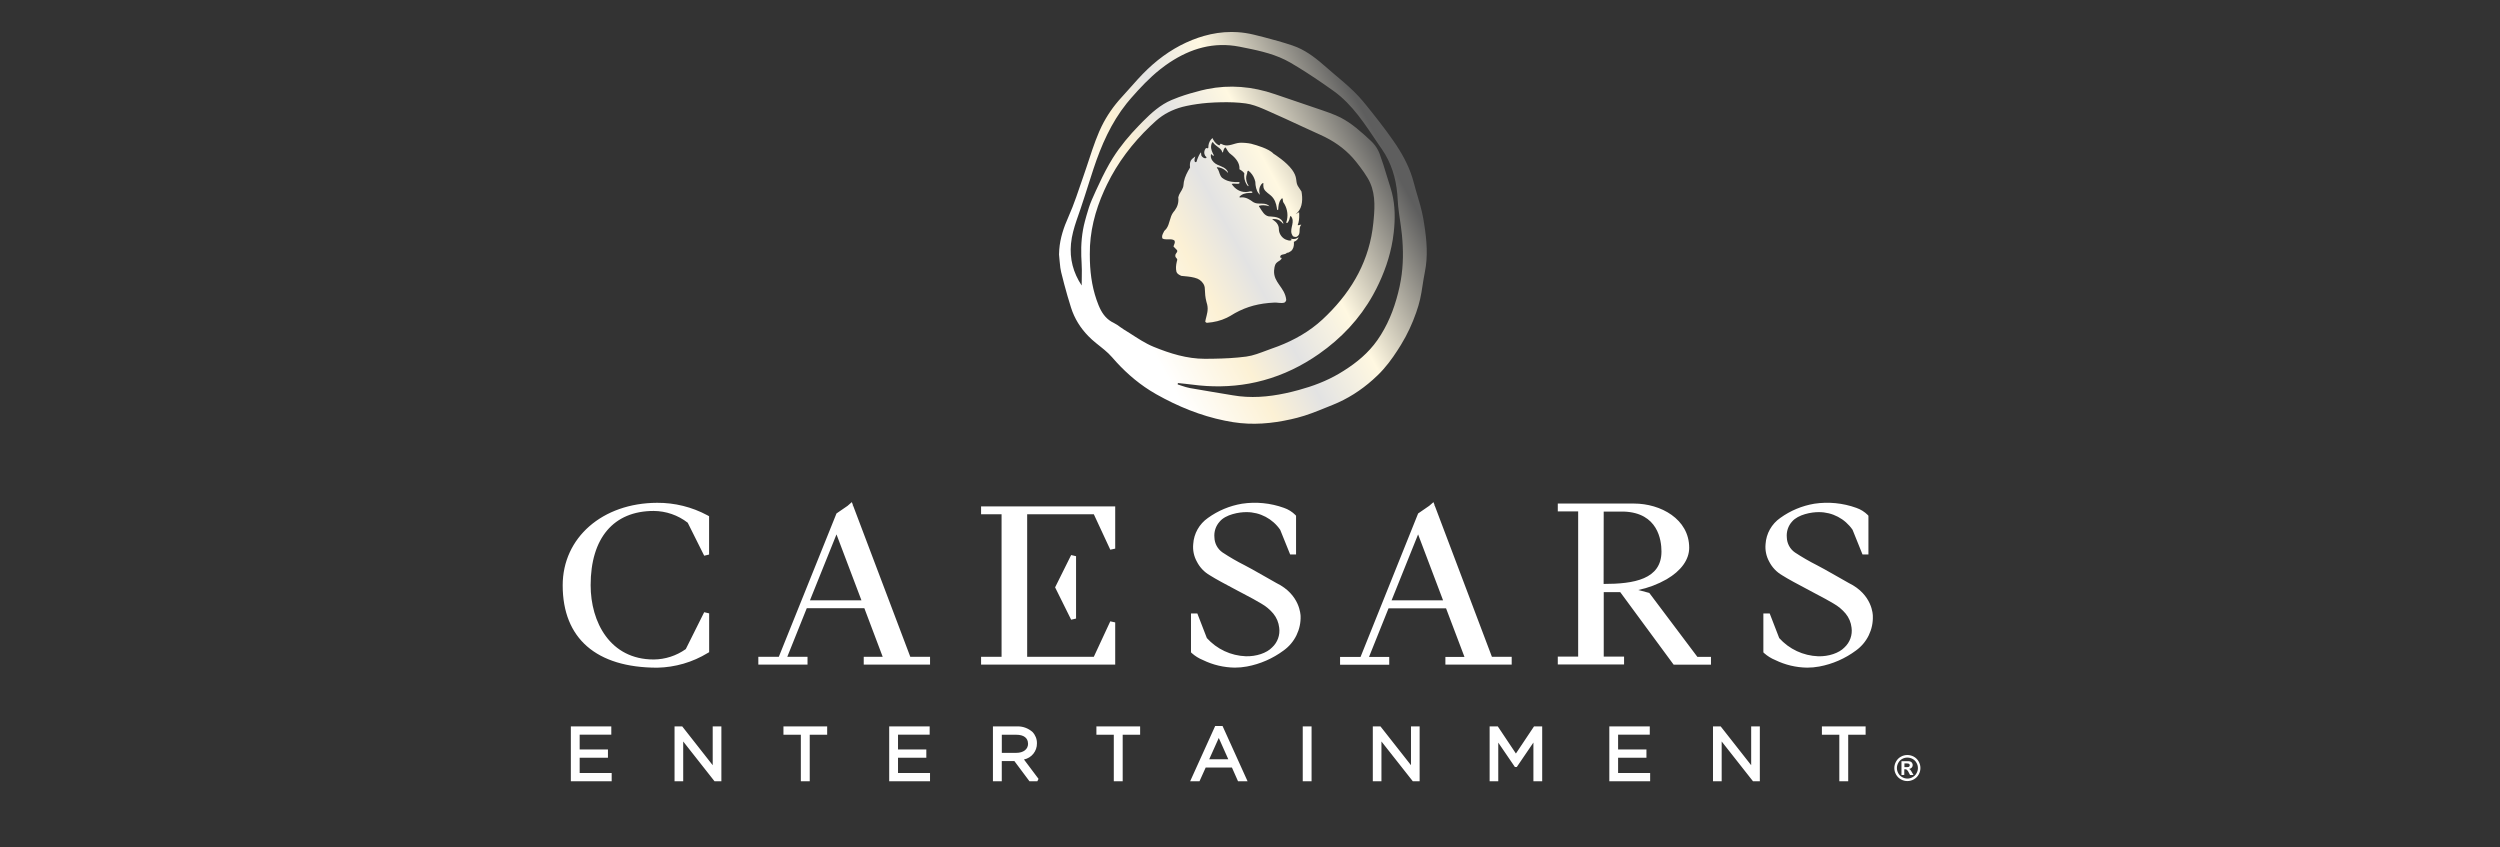
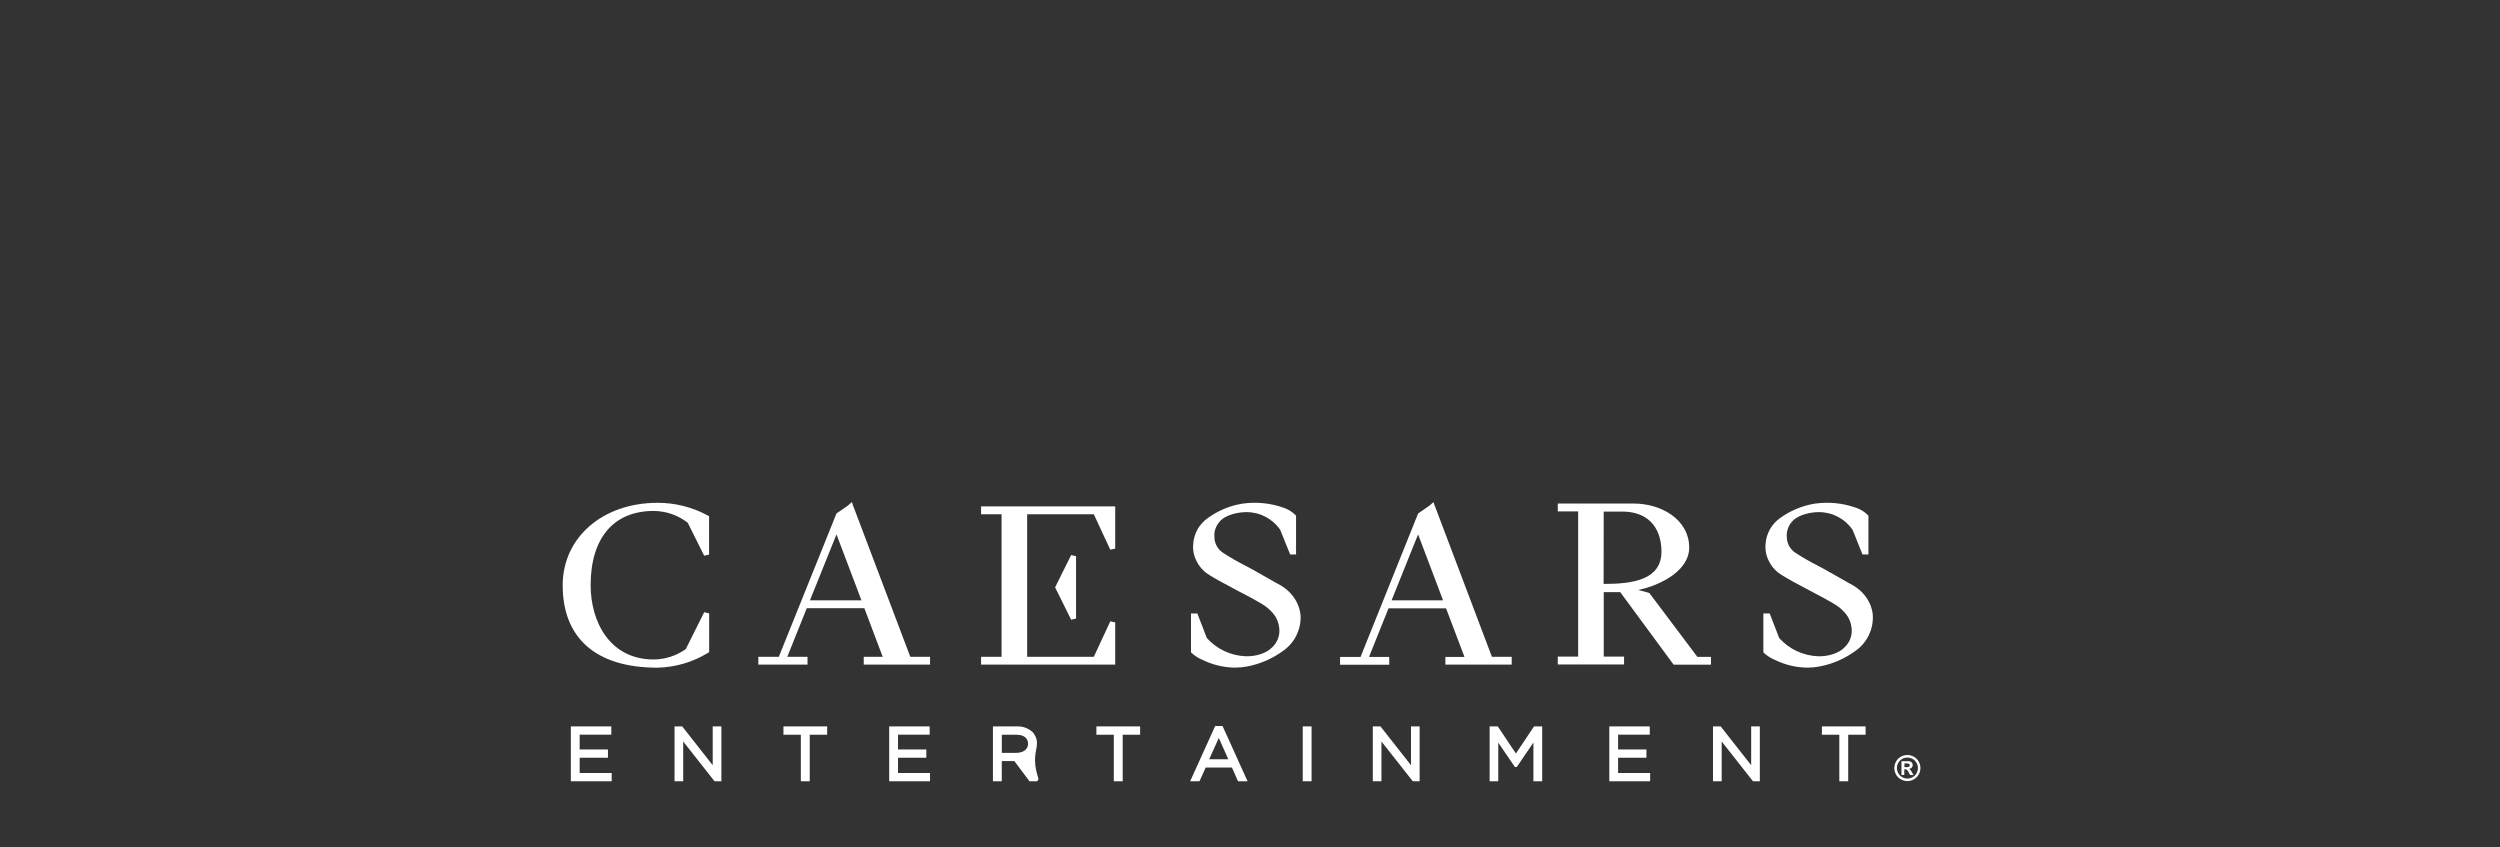
<svg xmlns="http://www.w3.org/2000/svg" width="121" height="41" viewBox="0 0 121 41" fill="none">
  <rect x="0" y="0" width="121" height="41" fill="#333333" stroke="none" />
-   <path d="M53.976 30.125L53.738 30.072L52.941 31.788H49.715V24.89H52.941L53.738 26.606L53.976 26.553V24.511H47.484V24.89H48.476V31.788H47.484V32.167H53.976V30.125ZM51.844 29.994L52.081 29.938V26.92L51.844 26.864L51.067 28.428L51.844 29.994ZM41.293 24.479L41.207 24.512L41.291 24.47L41.229 24.302L41.023 24.482L40.486 24.851L37.695 31.788H36.703V32.167H39.084V31.788H38.105L39.048 29.436H41.834L42.722 31.788H41.805V32.167H45.014V31.788H44.058L41.293 24.479ZM39.202 29.055L40.486 25.864L41.694 29.055H39.202ZM69.957 32.167H73.166V31.788H72.208L69.444 24.479L69.358 24.512L69.442 24.469L69.38 24.304L69.174 24.482L68.637 24.852L65.851 31.794H64.859V32.174H67.239V31.794H66.261L67.205 29.443H69.989L70.88 31.794H69.957V32.167ZM67.353 29.055L68.636 25.864L69.844 29.055H67.353ZM79.826 28.698L79.291 28.556C79.774 28.455 80.239 28.279 80.667 28.035C81.37 27.624 81.757 27.083 81.757 26.512C81.757 25.124 80.379 24.372 79.084 24.372H75.397V24.753H76.383V31.779H75.397V32.159H78.605V31.779H77.621V28.66H78.42L81.005 32.171H82.811V31.791H82.152L79.826 28.698ZM77.619 24.761H78.603C80.239 24.823 80.415 26.134 80.415 26.693C80.415 28.04 79.087 28.263 77.615 28.263L77.619 24.761ZM61.779 28.219C61.771 28.219 60.897 27.713 60.603 27.553L60.24 27.358C59.872 27.173 59.515 26.966 59.17 26.738C58.931 26.573 58.785 26.303 58.778 26.012C58.751 25.73 58.844 25.452 59.035 25.243C59.32 24.899 59.977 24.782 60.335 24.787C60.985 24.786 61.593 25.107 61.961 25.642L62.444 26.837H62.729V24.963L62.701 24.929C62.543 24.771 62.352 24.652 62.142 24.58C61.492 24.346 60.794 24.277 60.111 24.38C59.517 24.48 58.954 24.715 58.465 25.068C58.046 25.358 57.782 25.825 57.752 26.334C57.723 26.626 57.783 26.92 57.925 27.177C58.065 27.456 58.284 27.688 58.554 27.843C58.851 28.032 59.279 28.259 59.927 28.603L60.114 28.701C60.542 28.925 60.815 29.073 61.044 29.212C61.266 29.338 61.464 29.502 61.628 29.698C61.787 29.892 61.886 30.128 61.913 30.377C61.963 30.733 61.835 31.091 61.57 31.335C61.308 31.608 60.807 31.777 60.299 31.763C59.577 31.737 58.896 31.419 58.412 30.883L57.951 29.692H57.644V31.573L57.681 31.61C57.841 31.753 58.024 31.866 58.222 31.946C58.702 32.181 59.23 32.306 59.763 32.313C59.96 32.313 60.156 32.295 60.35 32.259C60.996 32.139 61.605 31.872 62.132 31.48C62.667 31.094 62.973 30.466 62.949 29.808C62.942 29.769 62.931 28.782 61.779 28.219ZM90.645 29.811C90.645 29.769 90.634 28.781 89.483 28.219C89.475 28.219 88.601 27.713 88.307 27.553L87.944 27.358C87.576 27.172 87.218 26.965 86.873 26.738C86.635 26.572 86.49 26.303 86.482 26.012C86.455 25.731 86.547 25.452 86.737 25.243C87.03 24.899 87.682 24.782 88.037 24.787C88.688 24.786 89.296 25.106 89.664 25.642L90.146 26.837H90.432V24.963L90.404 24.929C90.246 24.772 90.056 24.652 89.845 24.58C89.195 24.346 88.496 24.277 87.813 24.38C87.219 24.48 86.655 24.715 86.166 25.068C85.748 25.359 85.484 25.825 85.453 26.334C85.426 26.626 85.485 26.92 85.626 27.177C85.767 27.456 85.985 27.687 86.255 27.843C86.551 28.031 86.977 28.258 87.622 28.599L87.82 28.705C88.24 28.926 88.517 29.073 88.746 29.213C88.968 29.339 89.166 29.503 89.33 29.699C89.489 29.892 89.588 30.129 89.615 30.378C89.665 30.734 89.537 31.091 89.272 31.336C89.01 31.609 88.507 31.778 88.001 31.764C87.278 31.737 86.597 31.42 86.114 30.883L85.654 29.693H85.347V31.574L85.384 31.611C85.544 31.753 85.726 31.867 85.924 31.947C86.404 32.182 86.932 32.307 87.466 32.314C87.663 32.314 87.859 32.296 88.053 32.26C88.699 32.14 89.308 31.873 89.835 31.48C90.367 31.093 90.671 30.468 90.645 29.811ZM34.323 31.566V29.687L34.083 29.631L33.192 31.416C32.737 31.739 32.195 31.915 31.638 31.919C29.53 31.919 28.587 30.113 28.587 28.324C28.587 26.041 29.698 24.73 31.638 24.73C32.235 24.734 32.815 24.934 33.286 25.3L34.083 26.896L34.32 26.84V24.985L34.233 24.937C33.487 24.537 32.653 24.331 31.807 24.336C29.16 24.344 27.234 26.019 27.234 28.33C27.234 30.899 28.861 32.316 31.816 32.316C32.679 32.298 33.522 32.053 34.258 31.603L34.323 31.566ZM28.056 36.675H29.425V36.275H28.056V35.559H29.587V35.159H27.629V37.813H29.605V37.413H28.056V36.675ZM34.495 37.036L33.02 35.158H32.648V37.812H33.067V35.887L34.582 37.812H34.915V35.158H34.495V37.036ZM37.919 35.562H38.761V37.812H39.191V35.562H40.035V35.159H37.919V35.562ZM43.464 36.675H44.834V36.275H43.464V35.559H44.996V35.159H43.037V37.813H45.013V37.413H43.464V36.675ZM50.188 35.976C50.192 35.773 50.114 35.576 49.973 35.429C49.764 35.242 49.49 35.144 49.209 35.158H48.058V37.812H48.486V36.837H49.097L49.825 37.812H50.208L50.265 37.698L49.56 36.759C49.93 36.684 50.195 36.354 50.188 35.976ZM49.759 35.993C49.759 36.264 49.533 36.438 49.189 36.438H48.488V35.562H49.191C49.55 35.562 49.756 35.718 49.756 35.993H49.759ZM53.065 35.562H53.908V37.812H54.338V35.562H55.182V35.159H53.066V35.562H53.065ZM58.814 35.14L57.604 37.812H58.056L58.355 37.149H59.626L59.92 37.812H60.382L59.172 35.14H58.814ZM59.449 36.748H58.526L58.989 35.716L59.449 36.748ZM63.053 35.158H63.48V37.812H63.053V35.158ZM68.292 37.036L66.815 35.158H66.444V37.812H66.862V35.887L68.379 37.812H68.71V35.158H68.292V37.036ZM73.37 36.471L72.494 35.158H72.098V37.812H72.516V35.942L73.322 37.124H73.412L74.217 35.939V37.812H74.642V35.158H74.246L73.37 36.471ZM78.316 36.675H79.688V36.275H78.316V35.559H79.849V35.159H77.891V37.813H79.867V37.413H78.316V36.675ZM84.757 37.036L83.281 35.158H82.909V37.812H83.329V35.887L84.844 37.812H85.176V35.158H84.757V37.036ZM88.18 35.562H89.023V37.812H89.453V35.562H90.296V35.159H88.18V35.562H88.18ZM92.316 36.542C92.426 36.542 92.533 36.57 92.629 36.623C92.727 36.677 92.808 36.757 92.863 36.856C92.977 37.051 92.977 37.292 92.863 37.488C92.809 37.585 92.728 37.666 92.631 37.72C92.436 37.832 92.196 37.832 92.002 37.72C91.903 37.666 91.823 37.586 91.769 37.488C91.713 37.392 91.685 37.283 91.685 37.174C91.685 37.062 91.714 36.953 91.771 36.856C91.825 36.757 91.906 36.676 92.005 36.623C92.099 36.57 92.207 36.542 92.316 36.542ZM92.316 36.667C92.229 36.667 92.143 36.689 92.067 36.731C91.987 36.774 91.922 36.84 91.879 36.919C91.788 37.076 91.788 37.269 91.879 37.427C91.922 37.506 91.987 37.571 92.066 37.614C92.222 37.706 92.415 37.706 92.571 37.614C92.651 37.571 92.715 37.506 92.758 37.427C92.803 37.351 92.826 37.264 92.827 37.175C92.827 37.085 92.804 36.996 92.757 36.92C92.714 36.84 92.649 36.775 92.569 36.732C92.493 36.69 92.407 36.668 92.32 36.668H92.316V36.667ZM92.031 37.511V36.842H92.382C92.419 36.844 92.455 36.854 92.488 36.87C92.514 36.885 92.535 36.907 92.549 36.934C92.567 36.963 92.576 36.996 92.575 37.029C92.576 37.076 92.559 37.12 92.528 37.153C92.493 37.189 92.446 37.212 92.395 37.217C92.412 37.223 92.428 37.231 92.441 37.242C92.458 37.258 92.473 37.275 92.486 37.293C92.486 37.3 92.508 37.327 92.536 37.376L92.615 37.51H92.447L92.39 37.402C92.368 37.349 92.336 37.3 92.295 37.259C92.269 37.239 92.236 37.229 92.203 37.231H92.167V37.507L92.031 37.511ZM92.174 37.13H92.227C92.275 37.132 92.323 37.13 92.37 37.122C92.388 37.116 92.403 37.106 92.414 37.091C92.426 37.076 92.431 37.058 92.431 37.04C92.431 37.022 92.426 37.005 92.415 36.99C92.404 36.975 92.388 36.963 92.37 36.959C92.323 36.95 92.275 36.947 92.227 36.948H92.174V37.13Z" fill="white" />
+   <path d="M53.976 30.125L53.738 30.072L52.941 31.788H49.715V24.89H52.941L53.738 26.606L53.976 26.553V24.511H47.484V24.89H48.476V31.788H47.484V32.167H53.976V30.125ZM51.844 29.994L52.081 29.938V26.92L51.844 26.864L51.067 28.428L51.844 29.994ZM41.293 24.479L41.207 24.512L41.291 24.47L41.229 24.302L41.023 24.482L40.486 24.851L37.695 31.788H36.703V32.167H39.084V31.788H38.105L39.048 29.436H41.834L42.722 31.788H41.805V32.167H45.014V31.788H44.058L41.293 24.479ZM39.202 29.055L40.486 25.864L41.694 29.055H39.202ZM69.957 32.167H73.166V31.788H72.208L69.444 24.479L69.358 24.512L69.442 24.469L69.38 24.304L69.174 24.482L68.637 24.852L65.851 31.794H64.859V32.174H67.239V31.794H66.261L67.205 29.443H69.989L70.88 31.794H69.957V32.167ZM67.353 29.055L68.636 25.864L69.844 29.055H67.353ZM79.826 28.698L79.291 28.556C79.774 28.455 80.239 28.279 80.667 28.035C81.37 27.624 81.757 27.083 81.757 26.512C81.757 25.124 80.379 24.372 79.084 24.372H75.397V24.753H76.383V31.779H75.397V32.159H78.605V31.779H77.621V28.66H78.42L81.005 32.171H82.811V31.791H82.152L79.826 28.698ZM77.619 24.761H78.603C80.239 24.823 80.415 26.134 80.415 26.693C80.415 28.04 79.087 28.263 77.615 28.263L77.619 24.761ZM61.779 28.219C61.771 28.219 60.897 27.713 60.603 27.553L60.24 27.358C59.872 27.173 59.515 26.966 59.17 26.738C58.931 26.573 58.785 26.303 58.778 26.012C58.751 25.73 58.844 25.452 59.035 25.243C59.32 24.899 59.977 24.782 60.335 24.787C60.985 24.786 61.593 25.107 61.961 25.642L62.444 26.837H62.729V24.963L62.701 24.929C62.543 24.771 62.352 24.652 62.142 24.58C61.492 24.346 60.794 24.277 60.111 24.38C59.517 24.48 58.954 24.715 58.465 25.068C58.046 25.358 57.782 25.825 57.752 26.334C57.723 26.626 57.783 26.92 57.925 27.177C58.065 27.456 58.284 27.688 58.554 27.843C58.851 28.032 59.279 28.259 59.927 28.603L60.114 28.701C60.542 28.925 60.815 29.073 61.044 29.212C61.266 29.338 61.464 29.502 61.628 29.698C61.787 29.892 61.886 30.128 61.913 30.377C61.963 30.733 61.835 31.091 61.57 31.335C61.308 31.608 60.807 31.777 60.299 31.763C59.577 31.737 58.896 31.419 58.412 30.883L57.951 29.692H57.644V31.573L57.681 31.61C57.841 31.753 58.024 31.866 58.222 31.946C58.702 32.181 59.23 32.306 59.763 32.313C59.96 32.313 60.156 32.295 60.35 32.259C60.996 32.139 61.605 31.872 62.132 31.48C62.667 31.094 62.973 30.466 62.949 29.808C62.942 29.769 62.931 28.782 61.779 28.219ZM90.645 29.811C90.645 29.769 90.634 28.781 89.483 28.219C89.475 28.219 88.601 27.713 88.307 27.553L87.944 27.358C87.576 27.172 87.218 26.965 86.873 26.738C86.635 26.572 86.49 26.303 86.482 26.012C86.455 25.731 86.547 25.452 86.737 25.243C87.03 24.899 87.682 24.782 88.037 24.787C88.688 24.786 89.296 25.106 89.664 25.642L90.146 26.837H90.432V24.963L90.404 24.929C90.246 24.772 90.056 24.652 89.845 24.58C89.195 24.346 88.496 24.277 87.813 24.38C87.219 24.48 86.655 24.715 86.166 25.068C85.748 25.359 85.484 25.825 85.453 26.334C85.426 26.626 85.485 26.92 85.626 27.177C85.767 27.456 85.985 27.687 86.255 27.843C86.551 28.031 86.977 28.258 87.622 28.599L87.82 28.705C88.24 28.926 88.517 29.073 88.746 29.213C88.968 29.339 89.166 29.503 89.33 29.699C89.489 29.892 89.588 30.129 89.615 30.378C89.665 30.734 89.537 31.091 89.272 31.336C89.01 31.609 88.507 31.778 88.001 31.764C87.278 31.737 86.597 31.42 86.114 30.883L85.654 29.693H85.347V31.574L85.384 31.611C85.544 31.753 85.726 31.867 85.924 31.947C86.404 32.182 86.932 32.307 87.466 32.314C87.663 32.314 87.859 32.296 88.053 32.26C88.699 32.14 89.308 31.873 89.835 31.48C90.367 31.093 90.671 30.468 90.645 29.811ZM34.323 31.566V29.687L34.083 29.631L33.192 31.416C32.737 31.739 32.195 31.915 31.638 31.919C29.53 31.919 28.587 30.113 28.587 28.324C28.587 26.041 29.698 24.73 31.638 24.73C32.235 24.734 32.815 24.934 33.286 25.3L34.083 26.896L34.32 26.84V24.985L34.233 24.937C33.487 24.537 32.653 24.331 31.807 24.336C29.16 24.344 27.234 26.019 27.234 28.33C27.234 30.899 28.861 32.316 31.816 32.316C32.679 32.298 33.522 32.053 34.258 31.603L34.323 31.566ZM28.056 36.675H29.425V36.275H28.056V35.559H29.587V35.159H27.629V37.813H29.605V37.413H28.056V36.675ZM34.495 37.036L33.02 35.158H32.648V37.812H33.067V35.887L34.582 37.812H34.915V35.158H34.495V37.036ZM37.919 35.562H38.761V37.812H39.191V35.562H40.035V35.159H37.919V35.562ZM43.464 36.675H44.834V36.275H43.464V35.559H44.996V35.159H43.037V37.813H45.013V37.413H43.464V36.675ZM50.188 35.976C50.192 35.773 50.114 35.576 49.973 35.429C49.764 35.242 49.49 35.144 49.209 35.158H48.058V37.812H48.486V36.837H49.097L49.825 37.812H50.208L50.265 37.698C49.93 36.684 50.195 36.354 50.188 35.976ZM49.759 35.993C49.759 36.264 49.533 36.438 49.189 36.438H48.488V35.562H49.191C49.55 35.562 49.756 35.718 49.756 35.993H49.759ZM53.065 35.562H53.908V37.812H54.338V35.562H55.182V35.159H53.066V35.562H53.065ZM58.814 35.14L57.604 37.812H58.056L58.355 37.149H59.626L59.92 37.812H60.382L59.172 35.14H58.814ZM59.449 36.748H58.526L58.989 35.716L59.449 36.748ZM63.053 35.158H63.48V37.812H63.053V35.158ZM68.292 37.036L66.815 35.158H66.444V37.812H66.862V35.887L68.379 37.812H68.71V35.158H68.292V37.036ZM73.37 36.471L72.494 35.158H72.098V37.812H72.516V35.942L73.322 37.124H73.412L74.217 35.939V37.812H74.642V35.158H74.246L73.37 36.471ZM78.316 36.675H79.688V36.275H78.316V35.559H79.849V35.159H77.891V37.813H79.867V37.413H78.316V36.675ZM84.757 37.036L83.281 35.158H82.909V37.812H83.329V35.887L84.844 37.812H85.176V35.158H84.757V37.036ZM88.18 35.562H89.023V37.812H89.453V35.562H90.296V35.159H88.18V35.562H88.18ZM92.316 36.542C92.426 36.542 92.533 36.57 92.629 36.623C92.727 36.677 92.808 36.757 92.863 36.856C92.977 37.051 92.977 37.292 92.863 37.488C92.809 37.585 92.728 37.666 92.631 37.72C92.436 37.832 92.196 37.832 92.002 37.72C91.903 37.666 91.823 37.586 91.769 37.488C91.713 37.392 91.685 37.283 91.685 37.174C91.685 37.062 91.714 36.953 91.771 36.856C91.825 36.757 91.906 36.676 92.005 36.623C92.099 36.57 92.207 36.542 92.316 36.542ZM92.316 36.667C92.229 36.667 92.143 36.689 92.067 36.731C91.987 36.774 91.922 36.84 91.879 36.919C91.788 37.076 91.788 37.269 91.879 37.427C91.922 37.506 91.987 37.571 92.066 37.614C92.222 37.706 92.415 37.706 92.571 37.614C92.651 37.571 92.715 37.506 92.758 37.427C92.803 37.351 92.826 37.264 92.827 37.175C92.827 37.085 92.804 36.996 92.757 36.92C92.714 36.84 92.649 36.775 92.569 36.732C92.493 36.69 92.407 36.668 92.32 36.668H92.316V36.667ZM92.031 37.511V36.842H92.382C92.419 36.844 92.455 36.854 92.488 36.87C92.514 36.885 92.535 36.907 92.549 36.934C92.567 36.963 92.576 36.996 92.575 37.029C92.576 37.076 92.559 37.12 92.528 37.153C92.493 37.189 92.446 37.212 92.395 37.217C92.412 37.223 92.428 37.231 92.441 37.242C92.458 37.258 92.473 37.275 92.486 37.293C92.486 37.3 92.508 37.327 92.536 37.376L92.615 37.51H92.447L92.39 37.402C92.368 37.349 92.336 37.3 92.295 37.259C92.269 37.239 92.236 37.229 92.203 37.231H92.167V37.507L92.031 37.511ZM92.174 37.13H92.227C92.275 37.132 92.323 37.13 92.37 37.122C92.388 37.116 92.403 37.106 92.414 37.091C92.426 37.076 92.431 37.058 92.431 37.04C92.431 37.022 92.426 37.005 92.415 36.99C92.404 36.975 92.388 36.963 92.37 36.959C92.323 36.95 92.275 36.947 92.227 36.948H92.174V37.13Z" fill="white" />
  <g style="mix-blend-mode:luminosity">
-     <path d="M59.622 1.548L59.886 1.556C60.149 1.572 60.414 1.612 60.678 1.676L61.151 1.794C61.622 1.915 62.092 2.047 62.553 2.2L62.782 2.287C63.306 2.509 63.751 2.868 64.181 3.246L64.52 3.539C64.862 3.829 65.208 4.114 65.528 4.426L65.766 4.673C65.998 4.926 66.211 5.198 66.425 5.466L66.766 5.901C66.991 6.193 67.211 6.488 67.421 6.79L67.584 7.029C67.955 7.592 68.261 8.189 68.43 8.853L68.527 9.204C68.662 9.672 68.814 10.135 68.893 10.611L68.939 10.892C69.055 11.645 69.119 12.406 68.963 13.169L68.903 13.496C68.832 13.933 68.779 14.375 68.651 14.796L68.545 15.123C68.356 15.667 68.112 16.192 67.808 16.688L67.643 16.95C67.365 17.381 67.061 17.791 66.692 18.15L66.448 18.377C65.87 18.893 65.222 19.309 64.496 19.599L64.159 19.735C63.709 19.918 63.257 20.1 62.791 20.219L62.485 20.293C61.565 20.5 60.631 20.584 59.677 20.432L59.281 20.36C58.103 20.121 57.007 19.67 55.963 19.082L55.661 18.901C54.971 18.466 54.365 17.919 53.825 17.291L53.647 17.105C53.399 16.868 53.108 16.668 52.851 16.437L52.68 16.272C52.295 15.88 52.005 15.419 51.838 14.889L51.665 14.32C51.555 13.938 51.453 13.555 51.359 13.168L51.32 12.959C51.289 12.749 51.282 12.531 51.257 12.319L51.268 12.078C51.311 11.522 51.483 11.006 51.714 10.491L51.91 10.02C51.971 9.861 52.03 9.7 52.088 9.54L52.423 8.571L52.574 8.129C52.771 7.538 52.955 6.941 53.2 6.371L53.319 6.113C53.57 5.603 53.897 5.129 54.288 4.706L54.599 4.36C54.909 4.012 55.215 3.659 55.552 3.339L55.793 3.12C56.444 2.55 57.184 2.1 58.009 1.821L58.269 1.74C58.703 1.616 59.146 1.549 59.592 1.548H59.622ZM59.758 2.22C58.524 2.048 57.427 2.436 56.412 3.16L56.147 3.361C55.628 3.773 55.179 4.255 54.742 4.752L54.531 5.004C53.78 5.944 53.303 7.031 52.926 8.169L52.716 8.82C52.577 9.254 52.441 9.689 52.294 10.121L52.104 10.669C51.981 11.036 51.873 11.406 51.836 11.796C51.765 12.528 51.944 13.198 52.353 13.818L52.358 13.44C52.363 13.188 52.365 12.937 52.348 12.686L52.334 12.399C52.315 11.826 52.361 11.259 52.512 10.701L52.584 10.438C52.657 10.175 52.739 9.914 52.847 9.665L53.042 9.228C53.24 8.791 53.449 8.359 53.684 7.943L53.859 7.65C54.222 7.073 54.662 6.549 55.14 6.058L55.316 5.878C55.728 5.463 56.163 5.069 56.709 4.838L57.057 4.701C57.41 4.573 57.774 4.469 58.137 4.377L58.414 4.314C59.52 4.089 60.616 4.183 61.695 4.554L62.703 4.897L63.711 5.24L64.022 5.346C64.23 5.418 64.437 5.492 64.639 5.576L64.884 5.689C65.439 5.975 65.9 6.399 66.355 6.821L66.458 6.926C66.591 7.074 66.703 7.252 66.77 7.432L66.956 7.972C67.071 8.333 67.176 8.7 67.294 9.062L67.371 9.332C67.53 9.964 67.529 10.611 67.457 11.25L67.408 11.608C67.272 12.439 66.992 13.232 66.607 13.989L66.451 14.281C65.808 15.432 64.923 16.371 63.836 17.132L63.524 17.341C62.685 17.88 61.779 18.274 60.801 18.495L60.459 18.565C59.547 18.73 58.625 18.738 57.7 18.615L57.355 18.575L57.009 18.539L57.005 18.573L57 18.607L57.197 18.672C57.329 18.715 57.46 18.759 57.595 18.783L58.631 18.96L59.669 19.133L59.991 19.179C60.847 19.275 61.693 19.167 62.528 18.962L62.866 18.874C63.539 18.69 64.191 18.447 64.801 18.089L65.04 17.943C65.669 17.547 66.233 17.079 66.664 16.465L66.838 16.201C67.284 15.485 67.559 14.698 67.741 13.868L67.801 13.555C67.925 12.826 67.926 12.096 67.853 11.361L67.801 10.935C67.742 10.51 67.668 10.086 67.648 9.659L67.63 9.394C67.559 8.605 67.335 7.869 66.881 7.216L66.707 6.963C66.074 6.03 65.473 5.064 64.533 4.393L64.023 4.036C63.511 3.683 62.989 3.343 62.452 3.03L62.197 2.894C61.512 2.557 60.753 2.411 60.005 2.262L59.758 2.22ZM59.998 4.973C59.599 4.939 59.193 4.943 58.793 4.959L58.451 4.98C58.109 5.008 57.767 5.056 57.433 5.126L57.228 5.174C56.757 5.3 56.317 5.518 55.951 5.846L55.662 6.114C54.811 6.931 54.101 7.858 53.578 8.932L53.44 9.226C52.999 10.21 52.736 11.232 52.747 12.302L52.751 12.624C52.773 13.371 52.892 14.084 53.169 14.769L53.228 14.904C53.372 15.213 53.577 15.476 53.911 15.631L54.074 15.725C54.179 15.796 54.279 15.877 54.388 15.944L54.673 16.122C55.052 16.365 55.427 16.619 55.837 16.786C56.625 17.108 57.449 17.366 58.314 17.366H58.327L58.727 17.362C59.26 17.354 59.793 17.328 60.319 17.259L60.571 17.21C60.903 17.128 61.227 16.984 61.554 16.871L61.855 16.762C62.648 16.457 63.383 16.042 64.011 15.46L64.234 15.246C65.474 14.024 66.293 12.563 66.469 10.79L66.487 10.606C66.549 9.931 66.569 9.235 66.191 8.611L66.019 8.343C65.898 8.167 65.768 7.997 65.636 7.831L65.478 7.644C65.045 7.16 64.516 6.801 63.918 6.531L63.061 6.139C62.49 5.875 61.922 5.61 61.346 5.358L61.142 5.269C60.867 5.152 60.584 5.046 60.296 5.006L59.998 4.973ZM58.69 6.693L58.723 6.763C58.787 6.88 58.894 7 59.02 7.037L59.038 7.013C59.059 6.977 59.072 6.933 59.126 6.973L59.225 7.016C59.487 7.1 59.733 6.931 59.998 6.911L60.092 6.908C60.293 6.909 60.566 6.946 60.651 6.985L60.664 6.988C60.764 7.015 61.422 7.193 61.637 7.439L61.648 7.445C61.727 7.495 62.255 7.834 62.535 8.212L62.612 8.329C62.808 8.658 62.686 8.826 62.846 9.048L62.992 9.269L63.011 9.39C63.058 9.758 63.001 10.152 62.711 10.363L62.878 10.269L62.883 10.385C62.887 10.55 62.872 10.75 62.807 10.897L62.861 10.899C62.895 10.893 62.923 10.876 62.968 10.874H62.982L62.938 10.939C62.851 11.119 62.981 11.366 62.743 11.466L62.696 11.467C62.648 11.466 62.599 11.455 62.566 11.417L62.517 11.32C62.417 11.029 62.71 10.719 62.469 10.446L62.438 10.493C62.417 10.545 62.416 10.61 62.388 10.66L62.364 10.709C62.348 10.743 62.331 10.776 62.298 10.793L62.279 10.792C62.266 10.789 62.257 10.78 62.254 10.769L62.29 10.64C62.353 10.339 62.284 10.033 62.11 9.787L62.094 9.737C62.087 9.684 62.093 9.625 62.054 9.588L61.986 9.665C61.889 9.802 61.873 9.975 61.864 10.149L61.839 10.158H61.812L61.797 10.051C61.763 9.837 61.694 9.633 61.521 9.475L61.454 9.419C61.313 9.307 61.148 9.201 61.148 9.009L61.143 8.955C61.147 8.919 61.157 8.884 61.137 8.854L61.087 8.882C61.041 8.919 61.012 8.979 60.987 9.026L60.961 9.102C60.935 9.209 60.948 9.333 60.984 9.43L60.918 9.362C60.8 9.214 60.763 9.002 60.757 8.797L60.721 8.675C60.663 8.517 60.567 8.37 60.419 8.259L60.386 8.279C60.357 8.318 60.371 8.395 60.345 8.438L60.32 8.532C60.294 8.689 60.341 8.857 60.427 8.982C60.427 8.998 60.428 9.006 60.419 9.01H60.401L60.333 8.919C60.233 8.761 60.201 8.569 60.224 8.382L60.154 8.306C60.103 8.261 60.046 8.225 59.989 8.192L59.988 8.082C59.959 7.798 59.731 7.58 59.501 7.406L59.433 7.32C59.394 7.259 59.362 7.195 59.32 7.135L59.284 7.153C59.264 7.17 59.251 7.198 59.239 7.217L59.22 7.262C59.207 7.309 59.202 7.361 59.167 7.389L59.13 7.294C59.032 7.125 58.806 7.065 58.706 6.882L58.677 6.888C58.656 6.903 58.656 6.944 58.637 6.965L58.617 7.066C58.603 7.232 58.678 7.387 58.756 7.524L58.737 7.535C58.721 7.539 58.702 7.535 58.694 7.524L58.675 7.504C58.658 7.482 58.645 7.459 58.612 7.465L58.603 7.545C58.602 7.7 58.706 7.838 58.838 7.926L58.919 7.97C59.117 8.064 59.355 8.113 59.44 8.346L59.421 8.356L59.35 8.282C59.227 8.169 59.077 8.103 58.91 8.093L58.891 8.111L58.956 8.204C59.024 8.335 59.031 8.493 59.149 8.605L59.252 8.675C59.465 8.799 59.719 8.826 59.979 8.812L59.991 8.837V8.862L59.968 8.89L59.884 8.896L59.799 8.893L59.734 8.889C59.691 8.888 59.65 8.89 59.612 8.902L59.676 8.99C59.858 9.211 60.114 9.332 60.41 9.283L60.459 9.269C60.51 9.257 60.564 9.253 60.609 9.283L60.617 9.304C60.617 9.33 60.581 9.342 60.554 9.338H60.462C60.28 9.344 60.109 9.386 59.99 9.524L59.991 9.539C59.995 9.547 60.003 9.553 60.008 9.56L60.115 9.551C60.324 9.551 60.494 9.662 60.655 9.781L60.75 9.825C60.981 9.898 61.264 9.783 61.444 9.985L61.352 9.96C61.222 9.931 61.067 9.92 60.939 9.961L60.932 9.969C60.931 9.975 60.934 9.985 60.934 9.993L60.983 10.062C61.094 10.229 61.193 10.432 61.409 10.473L61.502 10.478C61.754 10.493 62.026 10.535 62.117 10.804V10.822L62.081 10.809C62.052 10.788 62.037 10.743 62.001 10.727L61.933 10.672C61.837 10.611 61.718 10.593 61.598 10.605L61.58 10.626L61.652 10.667C61.794 10.759 61.905 10.921 61.896 11.088L61.905 11.177C61.937 11.352 62.059 11.52 62.23 11.594L62.284 11.612C62.359 11.639 62.441 11.666 62.515 11.619L62.502 11.589C62.489 11.571 62.468 11.556 62.453 11.545L62.519 11.561C62.632 11.581 62.761 11.566 62.85 11.473L62.829 11.538C62.789 11.618 62.702 11.675 62.623 11.704L62.627 11.786C62.627 11.923 62.595 12.055 62.486 12.151L62.412 12.195L62.394 12.207L62.374 12.217L62.37 12.22L62.359 12.223C62.346 12.225 62.326 12.23 62.326 12.23L62.312 12.232C62.305 12.235 62.301 12.239 62.282 12.24L62.242 12.274C62.135 12.333 61.956 12.292 61.96 12.454L61.985 12.473C62.003 12.482 62.025 12.485 62.041 12.479L62.008 12.547C61.954 12.621 61.87 12.638 61.795 12.712L61.769 12.739C61.736 12.777 61.709 12.826 61.684 12.945L61.665 13.099C61.635 13.683 62.178 13.9 62.252 14.493L62.248 14.543C62.234 14.59 62.198 14.628 62.157 14.651L62.059 14.664C61.994 14.667 61.929 14.662 61.864 14.655L61.767 14.646L61.671 14.646L61.407 14.664C60.716 14.728 60.135 14.917 59.55 15.288L59.376 15.38C59.083 15.522 58.77 15.596 58.429 15.623L58.39 15.618C58.367 15.608 58.346 15.589 58.334 15.565L58.358 15.447C58.413 15.215 58.49 15.008 58.428 14.742L58.39 14.603C58.327 14.354 58.33 14.251 58.309 13.915L58.291 13.838C58.24 13.684 58.1 13.546 57.953 13.486L57.807 13.439C57.606 13.387 57.391 13.374 57.176 13.352L57.122 13.326C57.048 13.289 56.971 13.242 56.941 13.158L56.921 13.04C56.906 12.88 56.941 12.714 56.981 12.57L56.962 12.522C56.933 12.479 56.88 12.445 56.886 12.385L56.888 12.331C56.913 12.247 57.022 12.187 56.963 12.102L56.797 11.931L56.814 11.875C56.842 11.802 56.886 11.732 56.847 11.646L56.796 11.613C56.723 11.579 56.632 11.582 56.543 11.584L56.467 11.585C56.392 11.585 56.32 11.577 56.26 11.54L56.245 11.475C56.237 11.368 56.308 11.271 56.35 11.179L56.444 11.08C56.629 10.838 56.604 10.509 56.793 10.266L56.863 10.179C56.992 10.001 57.057 9.795 57.028 9.55L57.068 9.427C57.14 9.271 57.269 9.138 57.281 8.954L57.299 8.799C57.347 8.548 57.468 8.326 57.598 8.108L57.591 8.017C57.587 7.896 57.607 7.78 57.693 7.697L57.852 7.569L57.838 7.619C57.816 7.693 57.791 7.789 57.844 7.842L57.87 7.847C57.886 7.849 57.9 7.845 57.914 7.822L57.941 7.734C57.993 7.583 58.078 7.414 58.128 7.372L58.132 7.413C58.134 7.474 58.135 7.546 58.191 7.589L58.232 7.623C58.275 7.653 58.326 7.669 58.382 7.651L58.394 7.619C58.391 7.58 58.32 7.557 58.318 7.512L58.293 7.451C58.272 7.363 58.296 7.258 58.351 7.191L58.371 7.169C58.386 7.161 58.403 7.167 58.42 7.171L58.44 7.177C58.459 7.181 58.474 7.178 58.483 7.146L58.489 7.041C58.507 6.905 58.568 6.785 58.674 6.69H58.69V6.693Z" fill="url(#paint0_linear_3016_9187)" />
-   </g>
+     </g>
  <defs>
    <linearGradient id="paint0_linear_3016_9187" x1="54.572" y1="14.789" x2="67.328" y2="7.876" gradientUnits="userSpaceOnUse">
      <stop stop-color="white" />
      <stop offset="0.254" stop-color="#FCF1D5" />
      <stop offset="0.418" stop-color="#E3E3E3" />
      <stop offset="0.632" stop-color="#FFF8E1" />
      <stop offset="1" stop-color="#5E5E5E" />
    </linearGradient>
  </defs>
</svg>